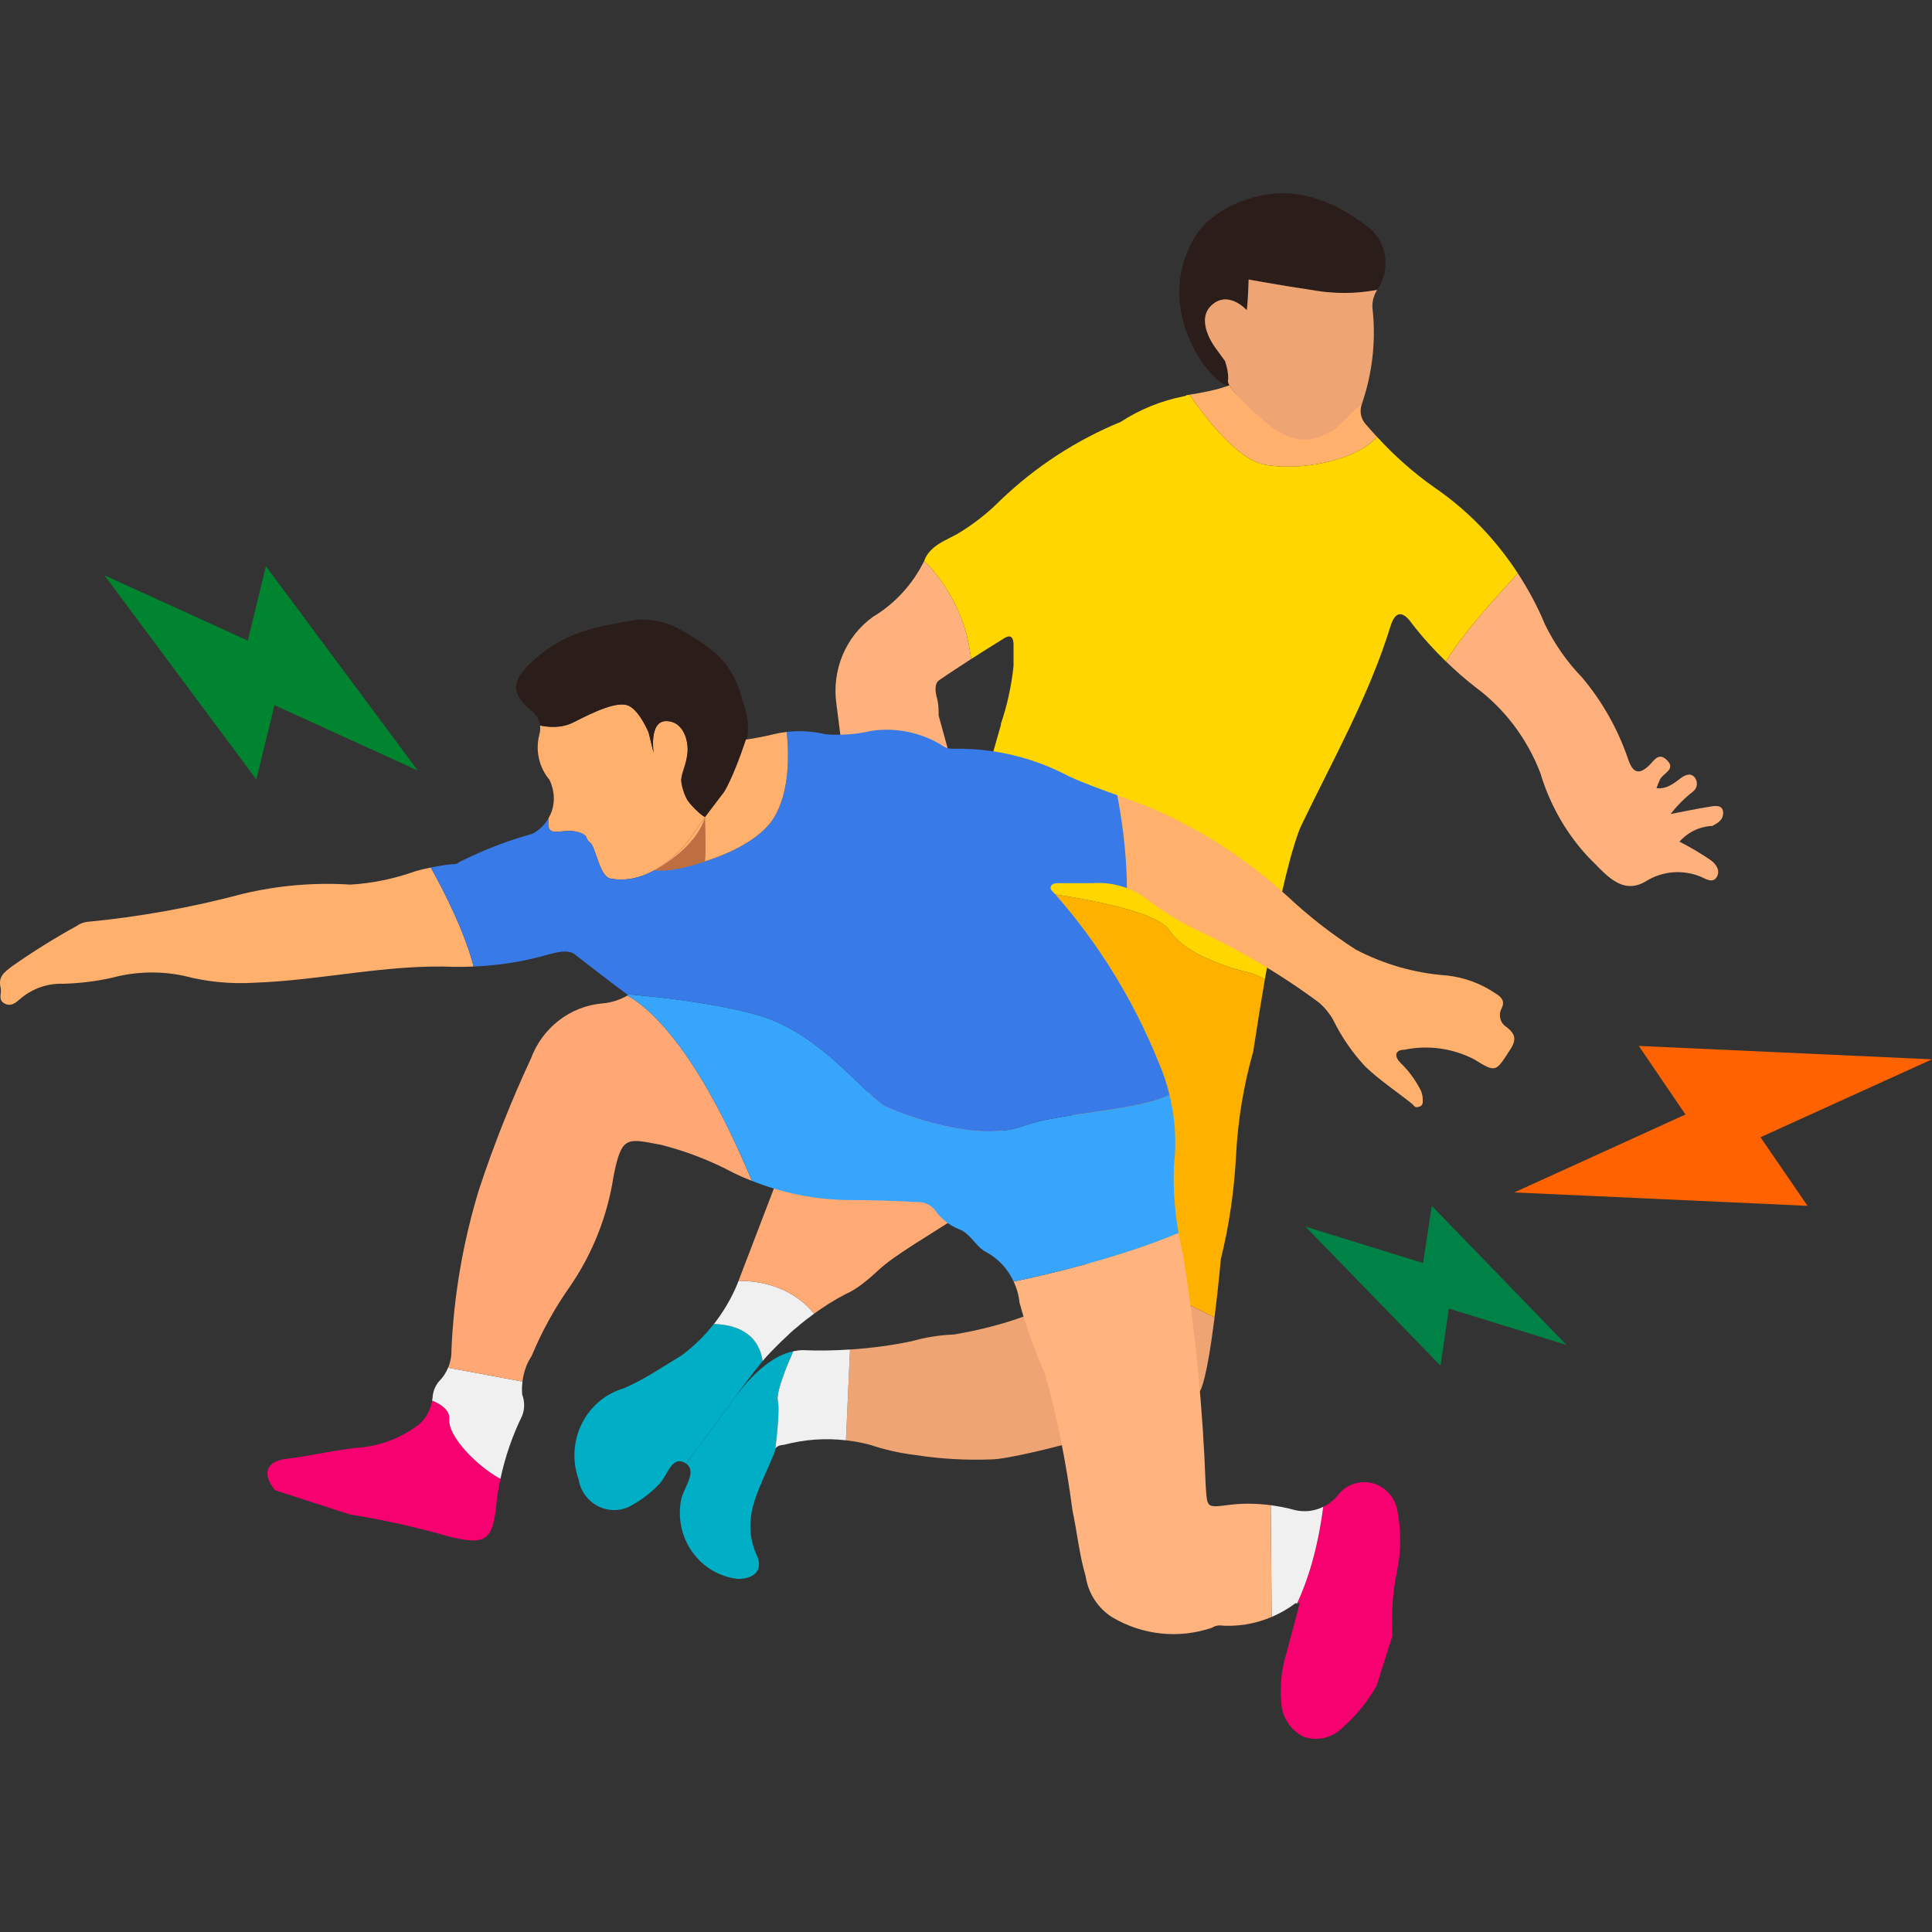
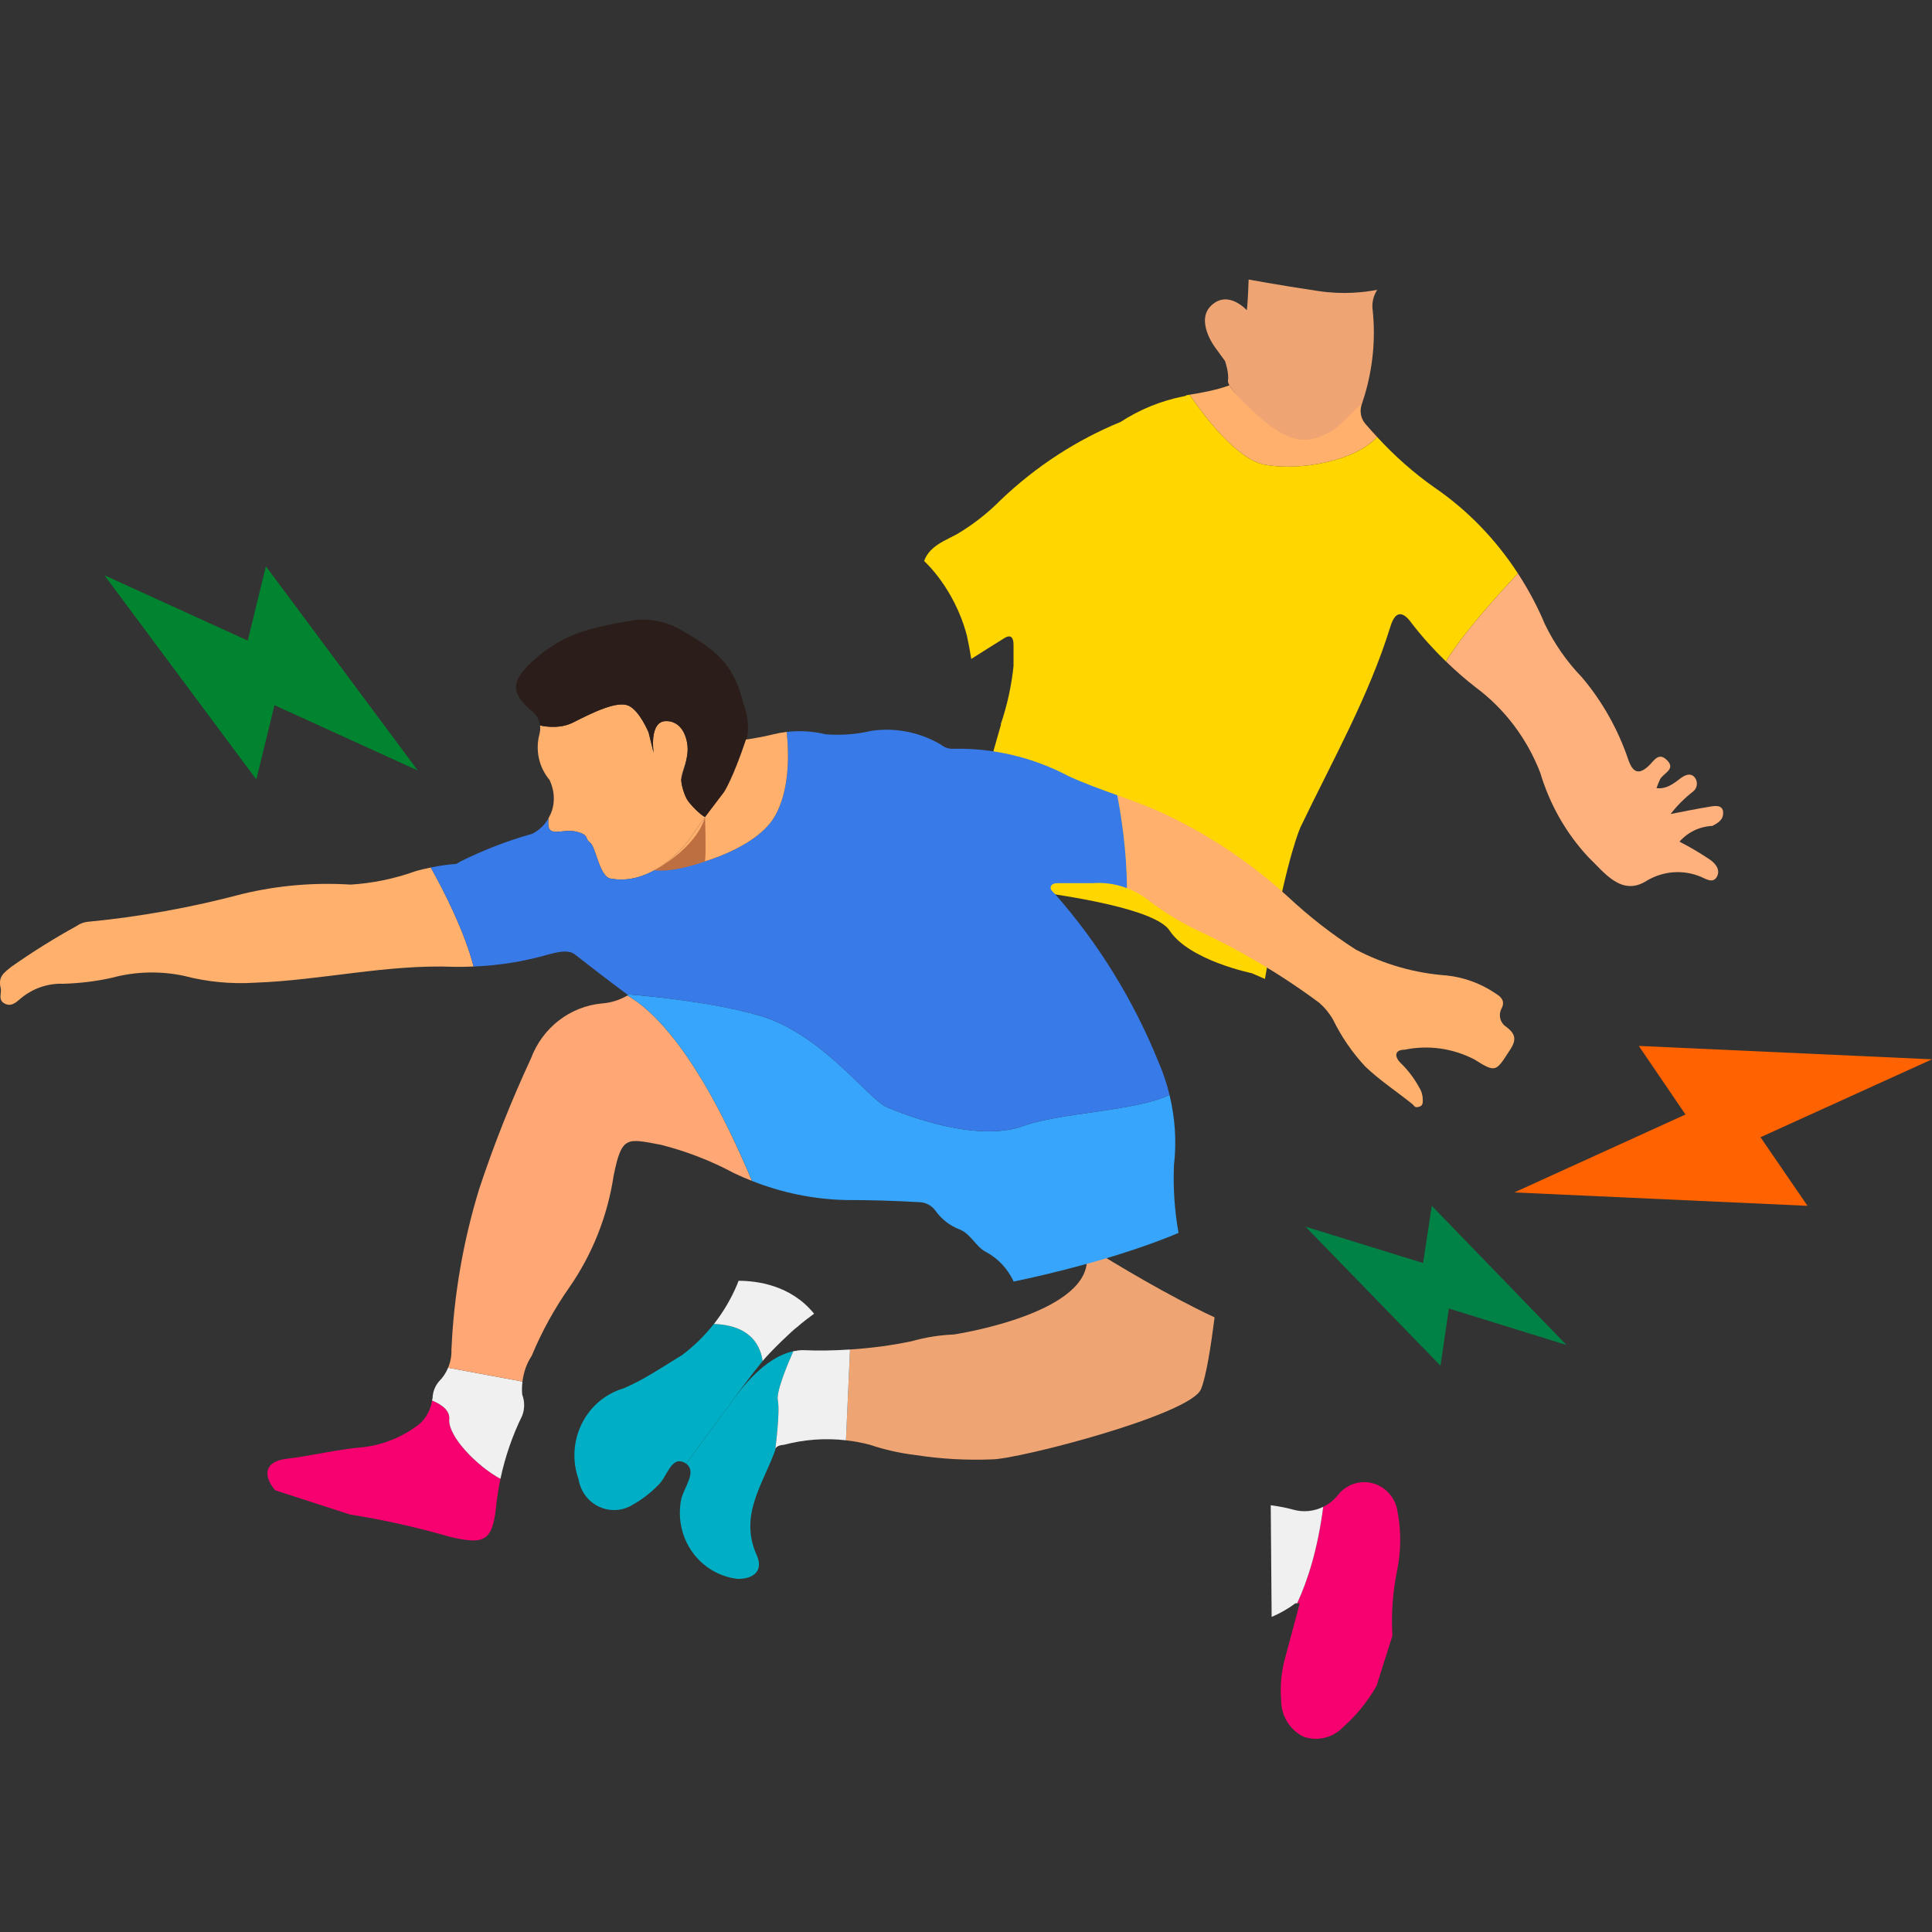
<svg xmlns="http://www.w3.org/2000/svg" viewBox="0 0 30 30" version="1.1">
  <rect x="0" y="0" width="30" height="30" fill="#333333" stroke="none" />
  <title>leftmenu/sports/color/icon-kabaddi</title>
  <g id="leftmenu/sports/color/icon-kabaddi" stroke="none" stroke-width="1" fill="none" fill-rule="evenodd">
    <g id="Group-74" transform="translate(0, 3)">
      <g id="Group-34" transform="translate(1.622, 0)">
-         <path d="M16.539,11.449 C16.325,11.123 15.022,10.914 14.267,10.819 L14.681,12.603 C14.681,12.603 15.263,15.258 15.267,16.357 C15.71,16.633 16.52,17.121 17.237,17.456 C17.297,16.983 17.335,16.552 17.335,16.552 C17.463,16.032 17.541,15.5 17.57,14.964 C17.597,14.41 17.687,13.86 17.838,13.328 C17.902,12.905 17.963,12.532 18.02,12.201 L17.816,12.112 C17.816,12.112 16.842,11.913 16.539,11.449" id="Fill-1" fill="#FFB100" />
-         <path d="M12.927,7.84 C12.902,7.75 12.881,7.618 12.963,7.56 C13.128,7.448 13.294,7.339 13.46,7.232 C13.439,7.101 13.416,6.98 13.391,6.866 C13.194,6.123 12.728,5.712 12.728,5.712 C12.55,6.072 12.276,6.372 11.938,6.575 C11.51,6.878 11.288,7.409 11.367,7.941 L11.468,8.733 L13.201,9.012 L12.953,8.11 C12.953,8.025 12.953,7.93 12.927,7.84" id="Fill-3" fill="#FFB17D" />
        <path d="M9.462,17.559 C9.32,17.741 9.154,17.903 8.969,18.042 C8.671,18.222 8.379,18.424 8.062,18.558 C7.78,18.641 7.544,18.84 7.412,19.108 C7.279,19.376 7.261,19.688 7.362,19.97 C7.392,20.159 7.513,20.319 7.683,20.397 C7.853,20.476 8.05,20.463 8.208,20.362 C8.351,20.282 8.481,20.181 8.596,20.063 C8.737,19.939 8.797,19.599 9.009,19.713 C9.018,19.717 9.025,19.723 9.032,19.728 C9.261,19.418 9.647,18.895 9.755,18.747 C9.834,18.637 10.021,18.376 10.22,18.134 C10.151,17.676 9.771,17.568 9.462,17.559" id="Fill-5" fill="#00AFC5" />
        <path d="M9.846,16.888 L9.825,16.944 C9.733,17.163 9.613,17.367 9.469,17.552 C9.467,17.554 9.465,17.557 9.462,17.559 C9.771,17.568 10.151,17.676 10.22,18.134 C10.348,17.979 10.689,17.653 10.747,17.614 C10.834,17.538 10.926,17.467 11.019,17.399 C10.657,16.952 10.126,16.888 9.846,16.888" id="Fill-7" fill="#F0F0F0" />
-         <path d="M14.119,14.974 C14.038,14.457 13.038,13.066 13.038,13.066 L10.611,14.891 L9.846,16.888 C10.126,16.888 10.657,16.952 11.019,17.399 C11.173,17.287 11.334,17.186 11.502,17.098 C11.687,17.02 11.878,16.854 12.026,16.716 C12.536,16.243 14.199,15.491 14.119,14.974" id="Fill-9" fill="#FFAA75" />
        <path d="M10.456,18.747 C10.428,18.617 10.596,18.209 10.696,17.982 C10.238,18.08 9.872,18.585 9.755,18.747 C9.647,18.895 9.261,19.418 9.032,19.728 C9.202,19.847 9.007,20.087 8.958,20.27 C8.897,20.556 8.957,20.856 9.124,21.094 C9.292,21.332 9.55,21.486 9.835,21.517 C10.097,21.517 10.233,21.378 10.127,21.146 C9.85,20.527 10.228,20.043 10.414,19.522 C10.414,19.522 10.494,18.929 10.456,18.747" id="Fill-11" fill="#00AFC5" />
        <path d="M15.267,16.357 C15.268,16.48 15.261,16.585 15.246,16.663 C15.09,17.438 13.189,17.722 13.189,17.722 C12.97,17.731 12.752,17.765 12.54,17.825 C12.222,17.893 11.9,17.934 11.577,17.955 L11.514,19.365 C11.639,19.379 11.763,19.402 11.885,19.434 C12.116,19.512 12.354,19.565 12.595,19.594 C12.988,19.655 13.386,19.677 13.784,19.661 C14.194,19.658 16.862,18.969 17.027,18.571 C17.107,18.379 17.182,17.899 17.238,17.456 C16.52,17.121 15.71,16.633 15.267,16.357" id="Fill-13" fill="#EFA573" />
        <path d="M10.847,17.965 C10.796,17.965 10.746,17.972 10.696,17.982 C10.596,18.209 10.428,18.617 10.456,18.747 C10.494,18.929 10.414,19.522 10.414,19.522 C10.414,19.455 10.495,19.439 10.555,19.434 C10.869,19.351 11.194,19.328 11.514,19.365 L11.577,17.955 C11.334,17.971 11.091,17.976 10.847,17.965" id="Fill-15" fill="#F0F0F0" />
        <path d="M25.135,9.624 C25.135,9.486 24.998,9.513 24.911,9.529 C24.712,9.561 24.513,9.603 24.319,9.64 C24.419,9.511 24.534,9.395 24.661,9.296 C24.696,9.272 24.72,9.233 24.726,9.189 C24.731,9.146 24.719,9.102 24.691,9.068 C24.635,9.005 24.564,9.026 24.498,9.068 C24.431,9.11 24.284,9.264 24.1,9.238 C24.116,9.191 24.135,9.145 24.156,9.1 C24.207,9.005 24.401,8.946 24.268,8.809 C24.136,8.671 24.064,8.809 23.988,8.883 C23.82,9.047 23.728,8.989 23.661,8.793 C23.502,8.324 23.258,7.891 22.942,7.517 C22.709,7.276 22.514,6.997 22.366,6.691 C22.251,6.414 22.109,6.152 21.948,5.904 C21.603,6.271 21.088,6.846 20.831,7.271 C20.977,7.412 21.129,7.547 21.29,7.671 C21.74,8.005 22.089,8.466 22.295,8.999 C22.442,9.492 22.698,9.942 23.044,10.312 C23.289,10.545 23.554,10.926 23.947,10.677 C24.203,10.523 24.513,10.5 24.788,10.614 C24.865,10.646 24.977,10.725 25.038,10.614 C25.099,10.503 25.008,10.397 24.916,10.339 C24.768,10.24 24.614,10.15 24.457,10.069 C24.589,9.92 24.772,9.833 24.967,9.825 C25.043,9.783 25.135,9.74 25.135,9.624" id="Fill-17" fill="#FFB17D" />
-         <path d="M17.446,2.91 C17.465,2.791 17.401,2.606 17.401,2.606 L17.245,2.393 C17.245,2.393 16.93,1.976 17.193,1.738 C17.455,1.499 17.738,1.817 17.738,1.817 C17.757,1.678 17.767,1.34 17.767,1.34 C17.767,1.34 18.186,1.42 18.848,1.519 C19.233,1.577 19.558,1.54 19.764,1.5 C19.872,1.343 19.916,1.147 19.881,0.957 C19.845,0.761 19.731,0.59 19.567,0.487 C19.194,0.204 18.754,-0.002 18.292,0 C17.804,0.002 17.187,0.253 16.93,0.684 C16.227,1.862 17.273,3.056 17.468,2.984 C17.452,2.954 17.443,2.929 17.446,2.91" id="Fill-19" fill="#2B1D19" />
        <path d="M18.011,4.215 C18.569,4.321 19.433,4.154 19.76,3.787 C19.761,3.786 19.761,3.786 19.762,3.785 C19.701,3.719 19.64,3.653 19.582,3.584 C19.507,3.5 19.485,3.378 19.526,3.272 C19.526,3.27 19.526,3.27 19.527,3.268 C19.283,3.418 19.163,3.582 18.984,3.68 C18.658,3.859 18.426,3.735 18.157,3.591 C17.977,3.494 17.555,3.143 17.468,2.984 C17.286,3.051 17.051,3.098 16.848,3.129 C17.058,3.436 17.577,4.133 18.011,4.215" id="Fill-22" fill="#FFB06D" />
        <path d="M20.658,4.574 C20.332,4.346 20.033,4.08 19.762,3.785 C19.761,3.786 19.761,3.786 19.76,3.787 C19.433,4.154 18.569,4.321 18.011,4.215 C17.577,4.133 17.058,3.436 16.848,3.129 C16.833,3.132 16.817,3.135 16.803,3.137 C16.789,3.147 16.773,3.154 16.752,3.155 C16.406,3.224 16.076,3.358 15.778,3.552 C15.091,3.834 14.46,4.245 13.917,4.764 C13.713,4.97 13.485,5.148 13.238,5.294 C13.1,5.369 12.94,5.432 12.831,5.546 C12.787,5.592 12.75,5.645 12.728,5.712 C12.728,5.712 13.194,6.123 13.391,6.866 C13.416,6.98 13.439,7.101 13.46,7.232 C13.634,7.121 13.808,7.011 13.983,6.903 C14.075,6.85 14.116,6.903 14.116,7.009 L14.116,7.343 C14.084,7.651 14.017,7.955 13.917,8.248 C13.918,8.248 13.92,8.249 13.922,8.249 L13.784,8.733 L14.267,10.819 C15.022,10.914 16.325,11.123 16.539,11.449 C16.842,11.913 17.816,12.112 17.816,12.112 L18.02,12.201 C18.301,10.587 18.5,10.016 18.57,9.848 C19.067,8.812 19.634,7.813 19.97,6.723 C20.051,6.464 20.174,6.501 20.301,6.681 C20.463,6.891 20.641,7.087 20.83,7.271 C21.088,6.846 21.603,6.271 21.948,5.904 C21.607,5.38 21.171,4.926 20.658,4.574" id="Fill-24" fill="#FFD600" />
        <path d="M19.764,1.5 C19.559,1.54 19.233,1.577 18.848,1.519 C18.186,1.42 17.767,1.34 17.767,1.34 C17.767,1.34 17.757,1.678 17.738,1.817 C17.738,1.817 17.455,1.499 17.193,1.738 C16.93,1.976 17.245,2.393 17.245,2.393 L17.4,2.606 C17.4,2.606 17.465,2.791 17.446,2.91 C17.443,2.929 17.452,2.954 17.468,2.984 C17.555,3.143 18.003,3.557 18.176,3.665 C18.502,3.869 18.706,3.884 19.033,3.705 C19.211,3.607 19.303,3.455 19.527,3.268 C19.542,3.224 19.556,3.18 19.569,3.135 C19.695,2.712 19.739,2.267 19.694,1.826 C19.677,1.718 19.699,1.607 19.755,1.514 C19.759,1.51 19.761,1.504 19.764,1.5" id="Fill-26" fill="#EFA573" />
        <polygon id="Fill-28" fill="#00842F" points="2.225 6.947 0 5.933 2.358 9.104 2.64 7.95 4.865 8.964 2.507 5.793" />
        <polygon id="Fill-30" fill="#008145" points="20.876 17.319 22.703 17.885 20.611 15.724 20.475 16.612 18.649 16.047 20.746 18.207" />
        <polygon id="Fill-32" fill="#FF6200" points="25.715 14.659 28.378 13.449 23.825 13.241 24.55 14.306 21.892 15.516 26.445 15.724" />
      </g>
      <g id="Group-73" transform="translate(0, 6.621)">
        <path d="M20.182,15.275 C20.109,15.543 20.04,15.817 19.967,16.08 C19.899,16.307 19.874,16.546 19.894,16.783 C19.894,17.023 20.029,17.241 20.239,17.346 C20.454,17.422 20.692,17.366 20.852,17.201 C21.06,17.018 21.237,16.8 21.375,16.557 L21.621,15.779 C21.602,15.447 21.625,15.113 21.69,14.787 C21.76,14.46 21.76,14.121 21.69,13.794 C21.639,13.599 21.487,13.449 21.295,13.406 C21.103,13.363 20.903,13.434 20.779,13.59 C20.715,13.671 20.635,13.734 20.547,13.777 C20.462,14.438 20.304,14.926 20.142,15.275 L20.182,15.275 Z" id="Fill-38" fill="#F70070" />
        <path d="M6.976,12.414 C6.987,12.279 6.857,12.187 6.709,12.126 C6.687,12.27 6.617,12.402 6.507,12.496 C6.256,12.689 5.96,12.811 5.649,12.85 C5.245,12.882 4.848,12.984 4.444,13.032 C4.125,13.07 4.067,13.273 4.272,13.52 L5.434,13.896 C5.953,13.978 6.467,14.093 6.973,14.239 C7.549,14.379 7.654,14.304 7.711,13.703 C7.726,13.581 7.746,13.461 7.771,13.342 C7.413,13.151 6.952,12.683 6.976,12.414" id="Fill-41" fill="#F70070" />
        <path d="M20.114,15.275 L20.142,15.275 C20.304,14.926 20.462,14.438 20.547,13.777 C20.405,13.847 20.24,13.865 20.082,13.821 C19.967,13.789 19.85,13.768 19.732,13.752 L19.746,15.487 C19.875,15.431 19.999,15.362 20.114,15.275" id="Fill-43" fill="#F0F0F0" />
        <path d="M6.816,11.83 C6.755,11.902 6.72,11.993 6.717,12.088 C6.715,12.101 6.711,12.113 6.709,12.126 C6.857,12.187 6.987,12.279 6.976,12.414 C6.952,12.683 7.413,13.151 7.771,13.342 C7.843,13.002 7.956,12.673 8.109,12.361 C8.149,12.256 8.149,12.14 8.109,12.034 C8.102,11.966 8.105,11.899 8.113,11.832 L6.958,11.617 C6.925,11.696 6.878,11.769 6.816,11.83" id="Fill-45" fill="#F0F0F0" />
        <path d="M9.743,5.837 C9.623,5.907 9.488,5.95 9.35,5.96 C8.853,6.005 8.424,6.336 8.245,6.814 C7.938,7.475 7.668,8.154 7.439,8.847 C7.192,9.654 7.047,10.491 7.01,11.337 C7.013,11.434 6.995,11.529 6.958,11.617 L8.113,11.832 C8.13,11.69 8.176,11.553 8.256,11.433 C8.413,11.054 8.612,10.694 8.847,10.36 C9.201,9.848 9.434,9.258 9.528,8.638 C9.654,8.005 9.737,8.058 10.261,8.155 C10.655,8.254 11.037,8.402 11.397,8.595 C11.489,8.639 11.582,8.679 11.676,8.716 C10.84,6.714 10.126,6.054 9.743,5.837" id="Fill-47" fill="#FFA875" />
-         <path d="M15.831,10.607 C15.936,10.987 16.069,11.358 16.229,11.718 C16.42,12.411 16.561,13.117 16.653,13.832 C16.726,14.17 16.758,14.518 16.857,14.851 C16.896,15.119 17.05,15.355 17.276,15.495 C17.744,15.77 18.303,15.829 18.815,15.656 C18.85,15.634 18.89,15.621 18.931,15.618 C19.211,15.643 19.49,15.596 19.746,15.487 L19.732,13.752 C19.52,13.724 19.306,13.72 19.093,13.746 C18.721,13.794 18.747,13.794 18.721,13.429 C18.677,12.232 18.56,11.038 18.37,9.856 C18.343,9.746 18.32,9.635 18.3,9.524 C17.384,9.909 16.282,10.166 15.74,10.279 C15.788,10.381 15.82,10.491 15.831,10.607" id="Fill-49" fill="#FFB37E" />
        <path d="M6.439,3.911 C6.118,4.026 5.783,4.094 5.444,4.115 C4.88,4.079 4.314,4.128 3.764,4.26 C2.972,4.471 2.165,4.616 1.35,4.694 C1.292,4.702 1.236,4.724 1.188,4.759 C0.842,4.949 0.507,5.159 0.183,5.386 C0.062,5.483 -0.032,5.542 0.01,5.719 C0.031,5.8 -0.037,5.901 0.068,5.96 C0.172,6.019 0.251,5.944 0.319,5.885 C0.504,5.729 0.739,5.646 0.979,5.655 C1.232,5.648 1.485,5.618 1.733,5.563 C2.098,5.464 2.482,5.453 2.853,5.531 C3.215,5.626 3.59,5.662 3.963,5.638 C4.994,5.601 6.01,5.349 7.057,5.392 C7.156,5.394 7.255,5.391 7.354,5.387 C7.213,4.841 6.899,4.224 6.689,3.85 C6.605,3.867 6.522,3.886 6.439,3.911" id="Fill-51" fill="#FFB06D" />
        <path d="M23.391,6.325 C23.294,6.265 23.262,6.137 23.318,6.036 C23.375,5.917 23.307,5.858 23.223,5.805 C22.996,5.651 22.736,5.555 22.464,5.526 C21.972,5.491 21.491,5.354 21.051,5.123 C20.679,4.884 20.328,4.611 20.004,4.308 C19.403,3.757 18.721,3.306 17.983,2.972 C17.774,2.881 17.561,2.804 17.348,2.727 C17.408,3.03 17.497,3.58 17.498,4.17 C17.627,4.219 17.749,4.288 17.857,4.378 C18.082,4.547 18.323,4.694 18.575,4.818 C19.247,5.127 19.888,5.507 20.485,5.95 C20.571,6.025 20.643,6.113 20.7,6.213 C20.83,6.478 20.997,6.722 21.197,6.937 C21.412,7.146 21.69,7.329 21.936,7.527 C21.967,7.565 21.977,7.581 22.035,7.565 C22.093,7.549 22.093,7.506 22.093,7.463 C22.094,7.395 22.076,7.327 22.04,7.27 C21.962,7.126 21.864,6.996 21.747,6.883 C21.642,6.776 21.663,6.679 21.81,6.679 C22.177,6.603 22.559,6.656 22.894,6.83 C23.234,7.044 23.229,7.018 23.449,6.679 C23.559,6.513 23.522,6.427 23.391,6.325" id="Fill-53" fill="#FFB06D" />
        <path d="M13.771,7.571 C13.479,7.445 12.759,6.425 11.785,6.147 C11.087,5.947 10.188,5.855 9.735,5.818 C9.741,5.823 9.747,5.827 9.753,5.832 C9.75,5.834 9.746,5.835 9.743,5.837 C10.126,6.054 10.84,6.714 11.677,8.716 C12.142,8.901 12.635,9.002 13.135,9.013 C13.512,9.013 13.889,9.024 14.266,9.046 C14.366,9.046 14.461,9.093 14.522,9.174 C14.617,9.309 14.748,9.411 14.899,9.469 C15.077,9.539 15.151,9.738 15.308,9.818 C15.5,9.92 15.65,10.084 15.74,10.279 C16.282,10.166 17.384,9.909 18.3,9.524 C18.239,9.179 18.215,8.828 18.229,8.477 C18.272,8.109 18.247,7.738 18.16,7.381 C17.632,7.635 16.455,7.656 15.894,7.862 C15.173,8.126 14.063,7.697 13.771,7.571" id="Fill-55" fill="#36A5FB" />
        <path d="M10.678,2.808 C10.63,2.738 10.577,2.568 10.578,2.483 C10.579,2.377 10.656,2.252 10.675,2.072 C10.695,1.892 10.617,1.576 10.344,1.576 C10.072,1.576 10.15,2.072 10.15,2.072 L10.072,1.755 C10.072,1.755 9.935,1.417 9.76,1.337 C9.585,1.258 9.215,1.437 8.903,1.596 C8.722,1.688 8.522,1.673 8.386,1.644 C8.391,1.689 8.389,1.735 8.376,1.781 C8.31,2.029 8.369,2.294 8.533,2.489 C8.547,2.517 8.557,2.546 8.567,2.576 C8.608,2.701 8.612,2.837 8.571,2.965 C8.557,3.008 8.538,3.048 8.516,3.086 C8.516,3.1 8.515,3.113 8.514,3.126 C8.491,3.407 8.719,3.241 8.942,3.292 C9.16,3.341 9.075,3.404 9.163,3.464 C9.251,3.524 9.305,3.987 9.478,4.021 C10.091,4.138 10.597,3.573 10.724,3.385 C10.851,3.196 10.948,3.067 10.948,3.067 C10.866,3.024 10.731,2.885 10.678,2.808" id="Fill-57" fill="#FFB06D" />
        <path d="M11.533,1.262 C11.384,0.682 11.103,0.464 10.591,0.171 C10.374,0.04 10.124,-0.018 9.873,0.005 C9.659,0.037 9.439,0.08 9.229,0.134 C8.861,0.22 8.521,0.405 8.245,0.67 C7.936,0.96 7.936,1.148 8.245,1.411 C8.325,1.465 8.374,1.551 8.386,1.644 C8.522,1.673 8.722,1.688 8.903,1.596 C9.215,1.437 9.585,1.258 9.76,1.337 C9.935,1.417 10.072,1.755 10.072,1.755 L10.15,2.072 C10.15,2.072 10.072,1.576 10.344,1.576 C10.617,1.576 10.695,1.892 10.675,2.072 C10.656,2.252 10.578,2.483 10.578,2.483 C10.577,2.568 10.63,2.738 10.678,2.808 C10.731,2.885 10.866,3.024 10.948,3.067 C11.033,3.111 11.18,2.948 11.243,2.878 C11.296,2.82 11.388,2.373 11.441,2.277 C11.756,1.709 11.55,1.36 11.533,1.262" id="Fill-61" fill="#2B1D19" />
        <path d="M17.988,6.867 C17.601,5.91 17.058,5.029 16.381,4.26 C16.35,4.227 16.297,4.19 16.318,4.142 C16.339,4.093 16.397,4.093 16.438,4.093 L16.962,4.093 C17.146,4.078 17.328,4.106 17.499,4.17 C17.496,3.58 17.408,3.03 17.348,2.727 C17.096,2.636 16.845,2.546 16.601,2.435 C16.044,2.139 15.422,1.991 14.795,2.006 C14.728,2.008 14.663,1.985 14.611,1.942 C14.285,1.749 13.906,1.673 13.533,1.727 C13.3,1.782 13.06,1.8 12.821,1.781 C12.623,1.733 12.418,1.721 12.216,1.744 C12.252,2.089 12.265,2.669 12.019,3.074 C11.71,3.582 10.686,3.897 10.162,3.892 C9.964,4.001 9.73,4.069 9.478,4.021 C9.305,3.987 9.251,3.524 9.163,3.464 C9.075,3.404 9.16,3.341 8.942,3.292 C8.719,3.241 8.491,3.407 8.514,3.126 C8.515,3.113 8.516,3.1 8.516,3.086 C8.458,3.188 8.372,3.272 8.266,3.326 C7.871,3.436 7.487,3.586 7.12,3.771 C7.099,3.798 7.057,3.798 7.025,3.798 C6.912,3.809 6.8,3.827 6.689,3.85 C6.899,4.225 7.213,4.841 7.354,5.387 C7.747,5.371 8.138,5.31 8.517,5.199 C8.648,5.166 8.821,5.118 8.926,5.199 C9.187,5.403 9.454,5.609 9.735,5.818 C10.188,5.855 11.087,5.948 11.785,6.147 C12.759,6.425 13.479,7.445 13.771,7.571 C14.063,7.697 15.173,8.126 15.894,7.862 C16.455,7.656 17.632,7.635 18.16,7.381 C18.118,7.206 18.061,7.033 17.988,6.867" id="Fill-63" fill="#387AE7" />
        <path d="M12.019,3.074 C12.265,2.669 12.252,2.088 12.216,1.744 C12.147,1.752 12.078,1.764 12.009,1.781 C11.953,1.799 11.625,1.862 11.584,1.861 C11.377,2.479 11.244,2.677 11.244,2.677 L10.948,3.067 C10.948,3.067 10.85,3.196 10.724,3.384 C10.649,3.496 10.443,3.736 10.162,3.892 C10.686,3.897 11.71,3.582 12.019,3.074" id="Fill-65" fill="#FFB06D" />
        <path d="M10.162,3.892 C10.162,3.892 10.802,3.563 10.948,3.067 C10.948,3.067 10.967,3.577 10.948,3.754 C10.948,3.754 10.476,3.932 10.162,3.892" id="Fill-67" fill="#BD6F41" />
      </g>
    </g>
  </g>
</svg>